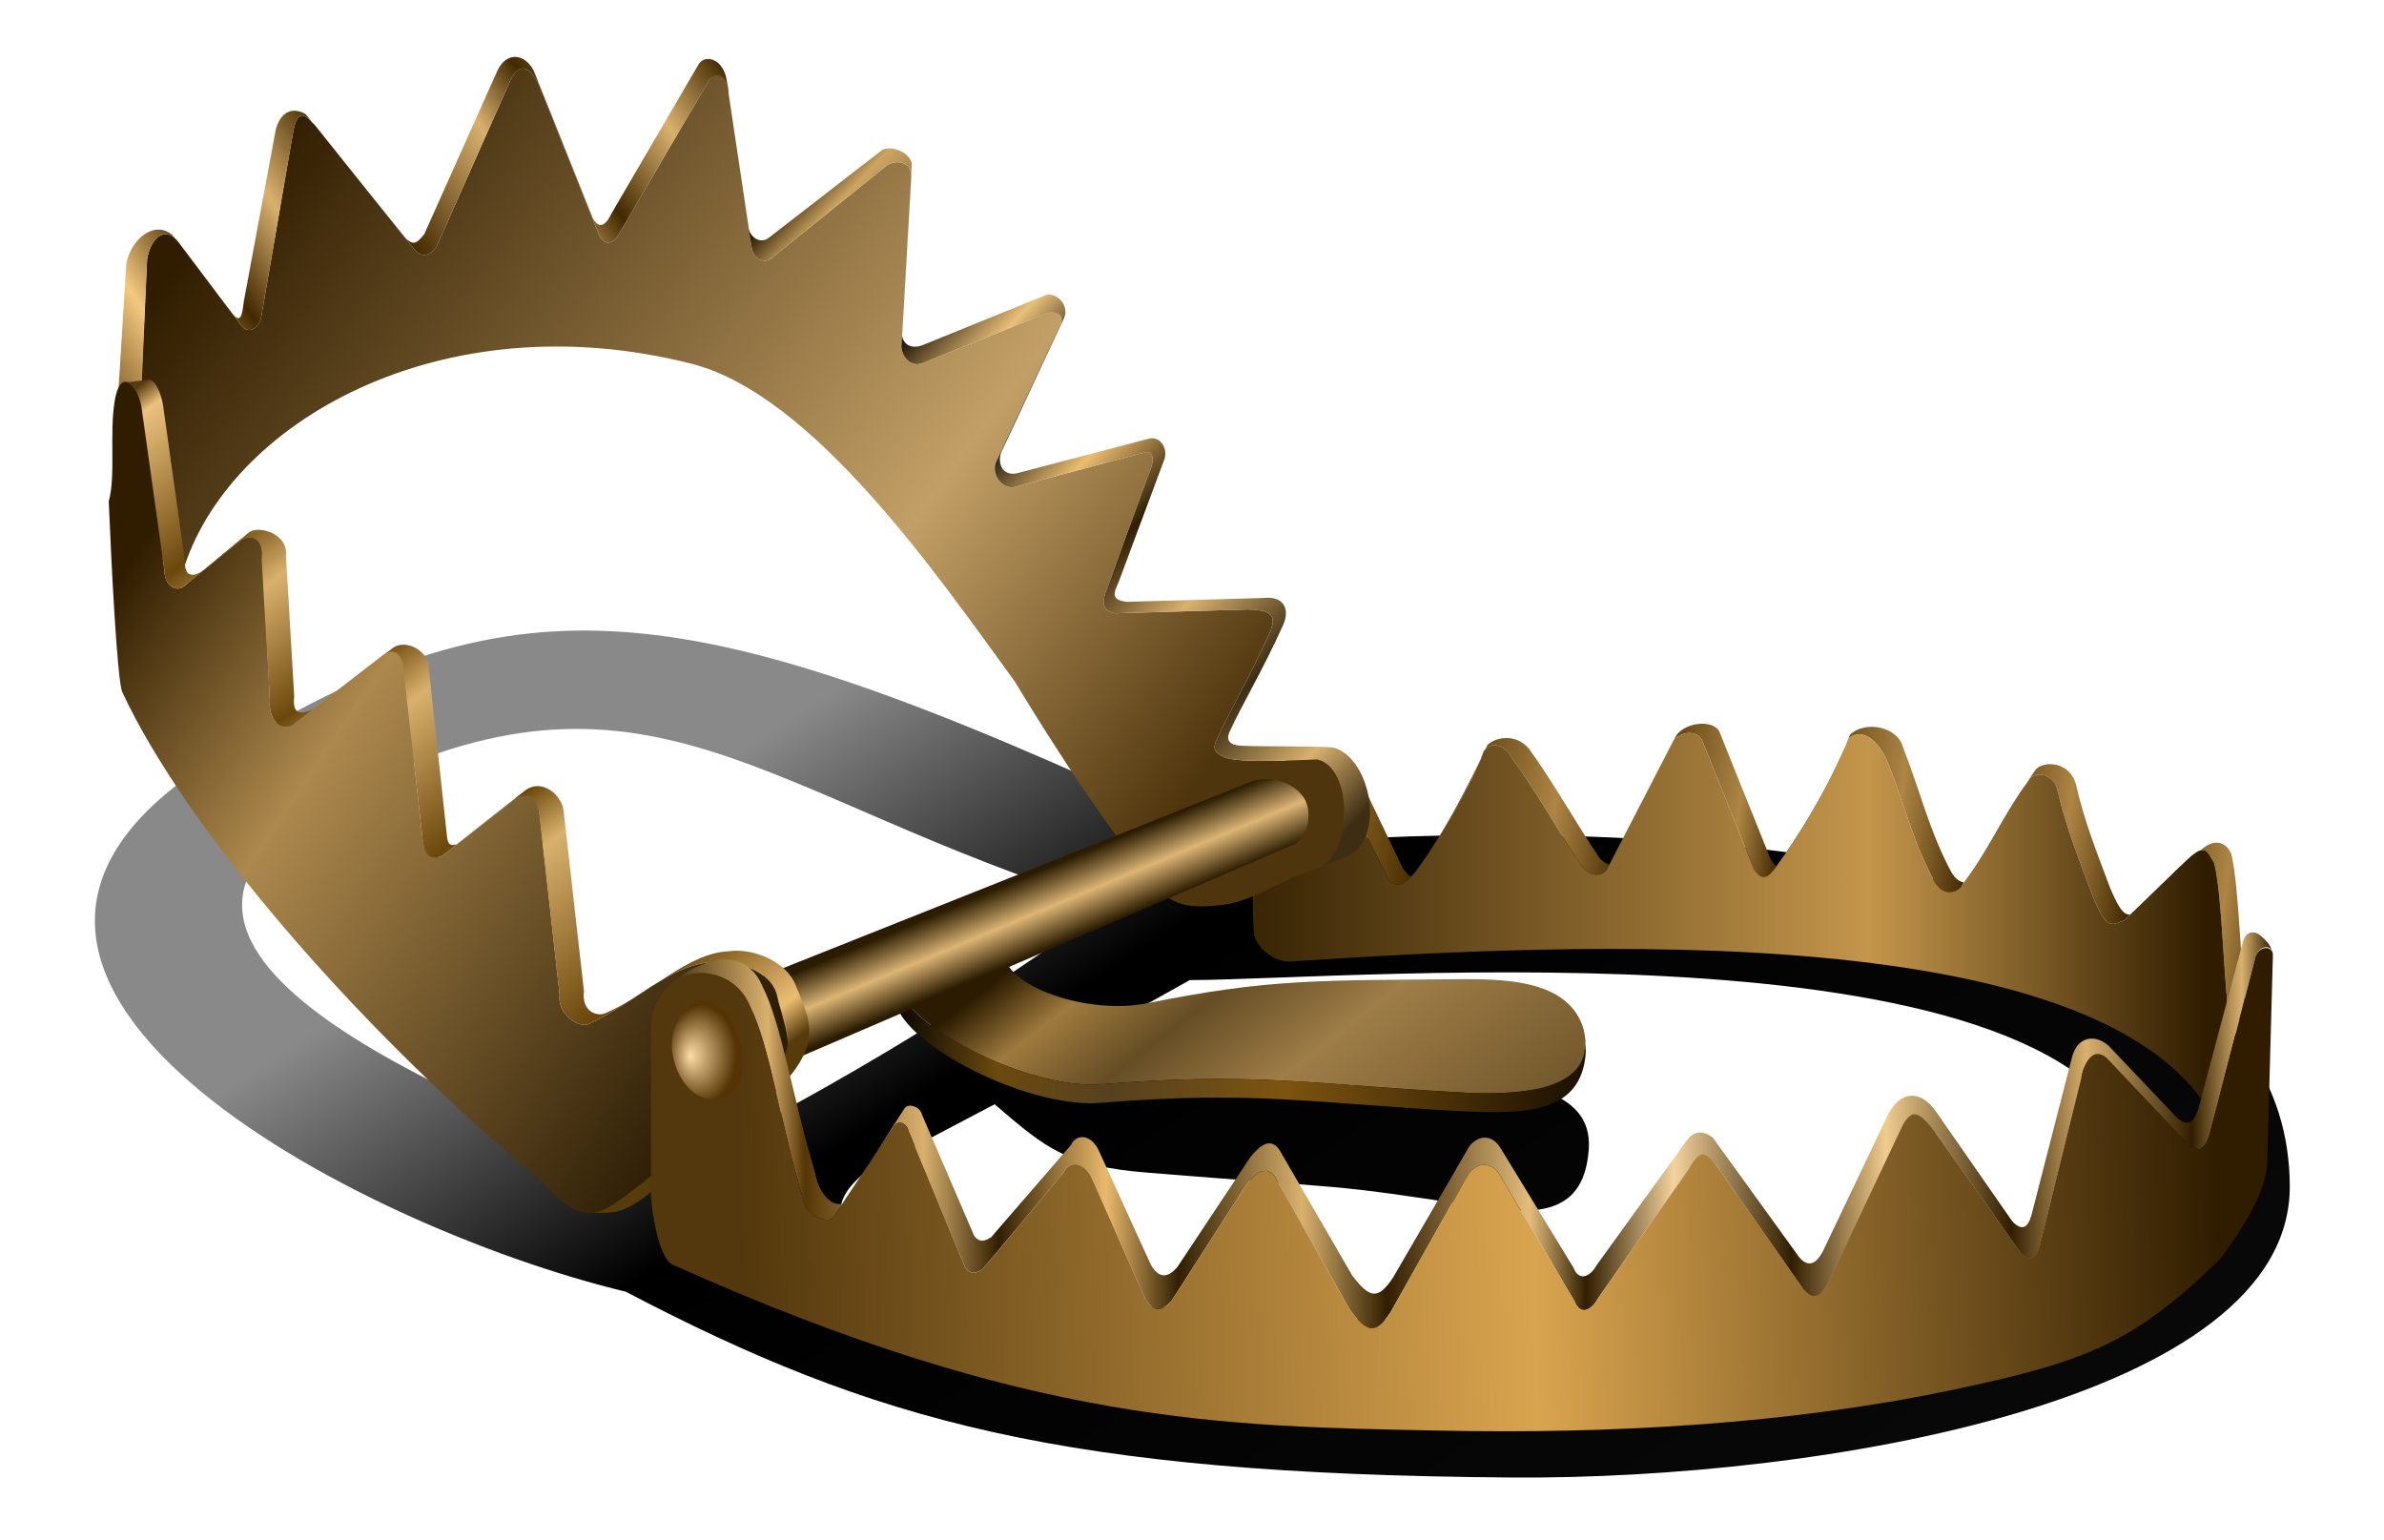
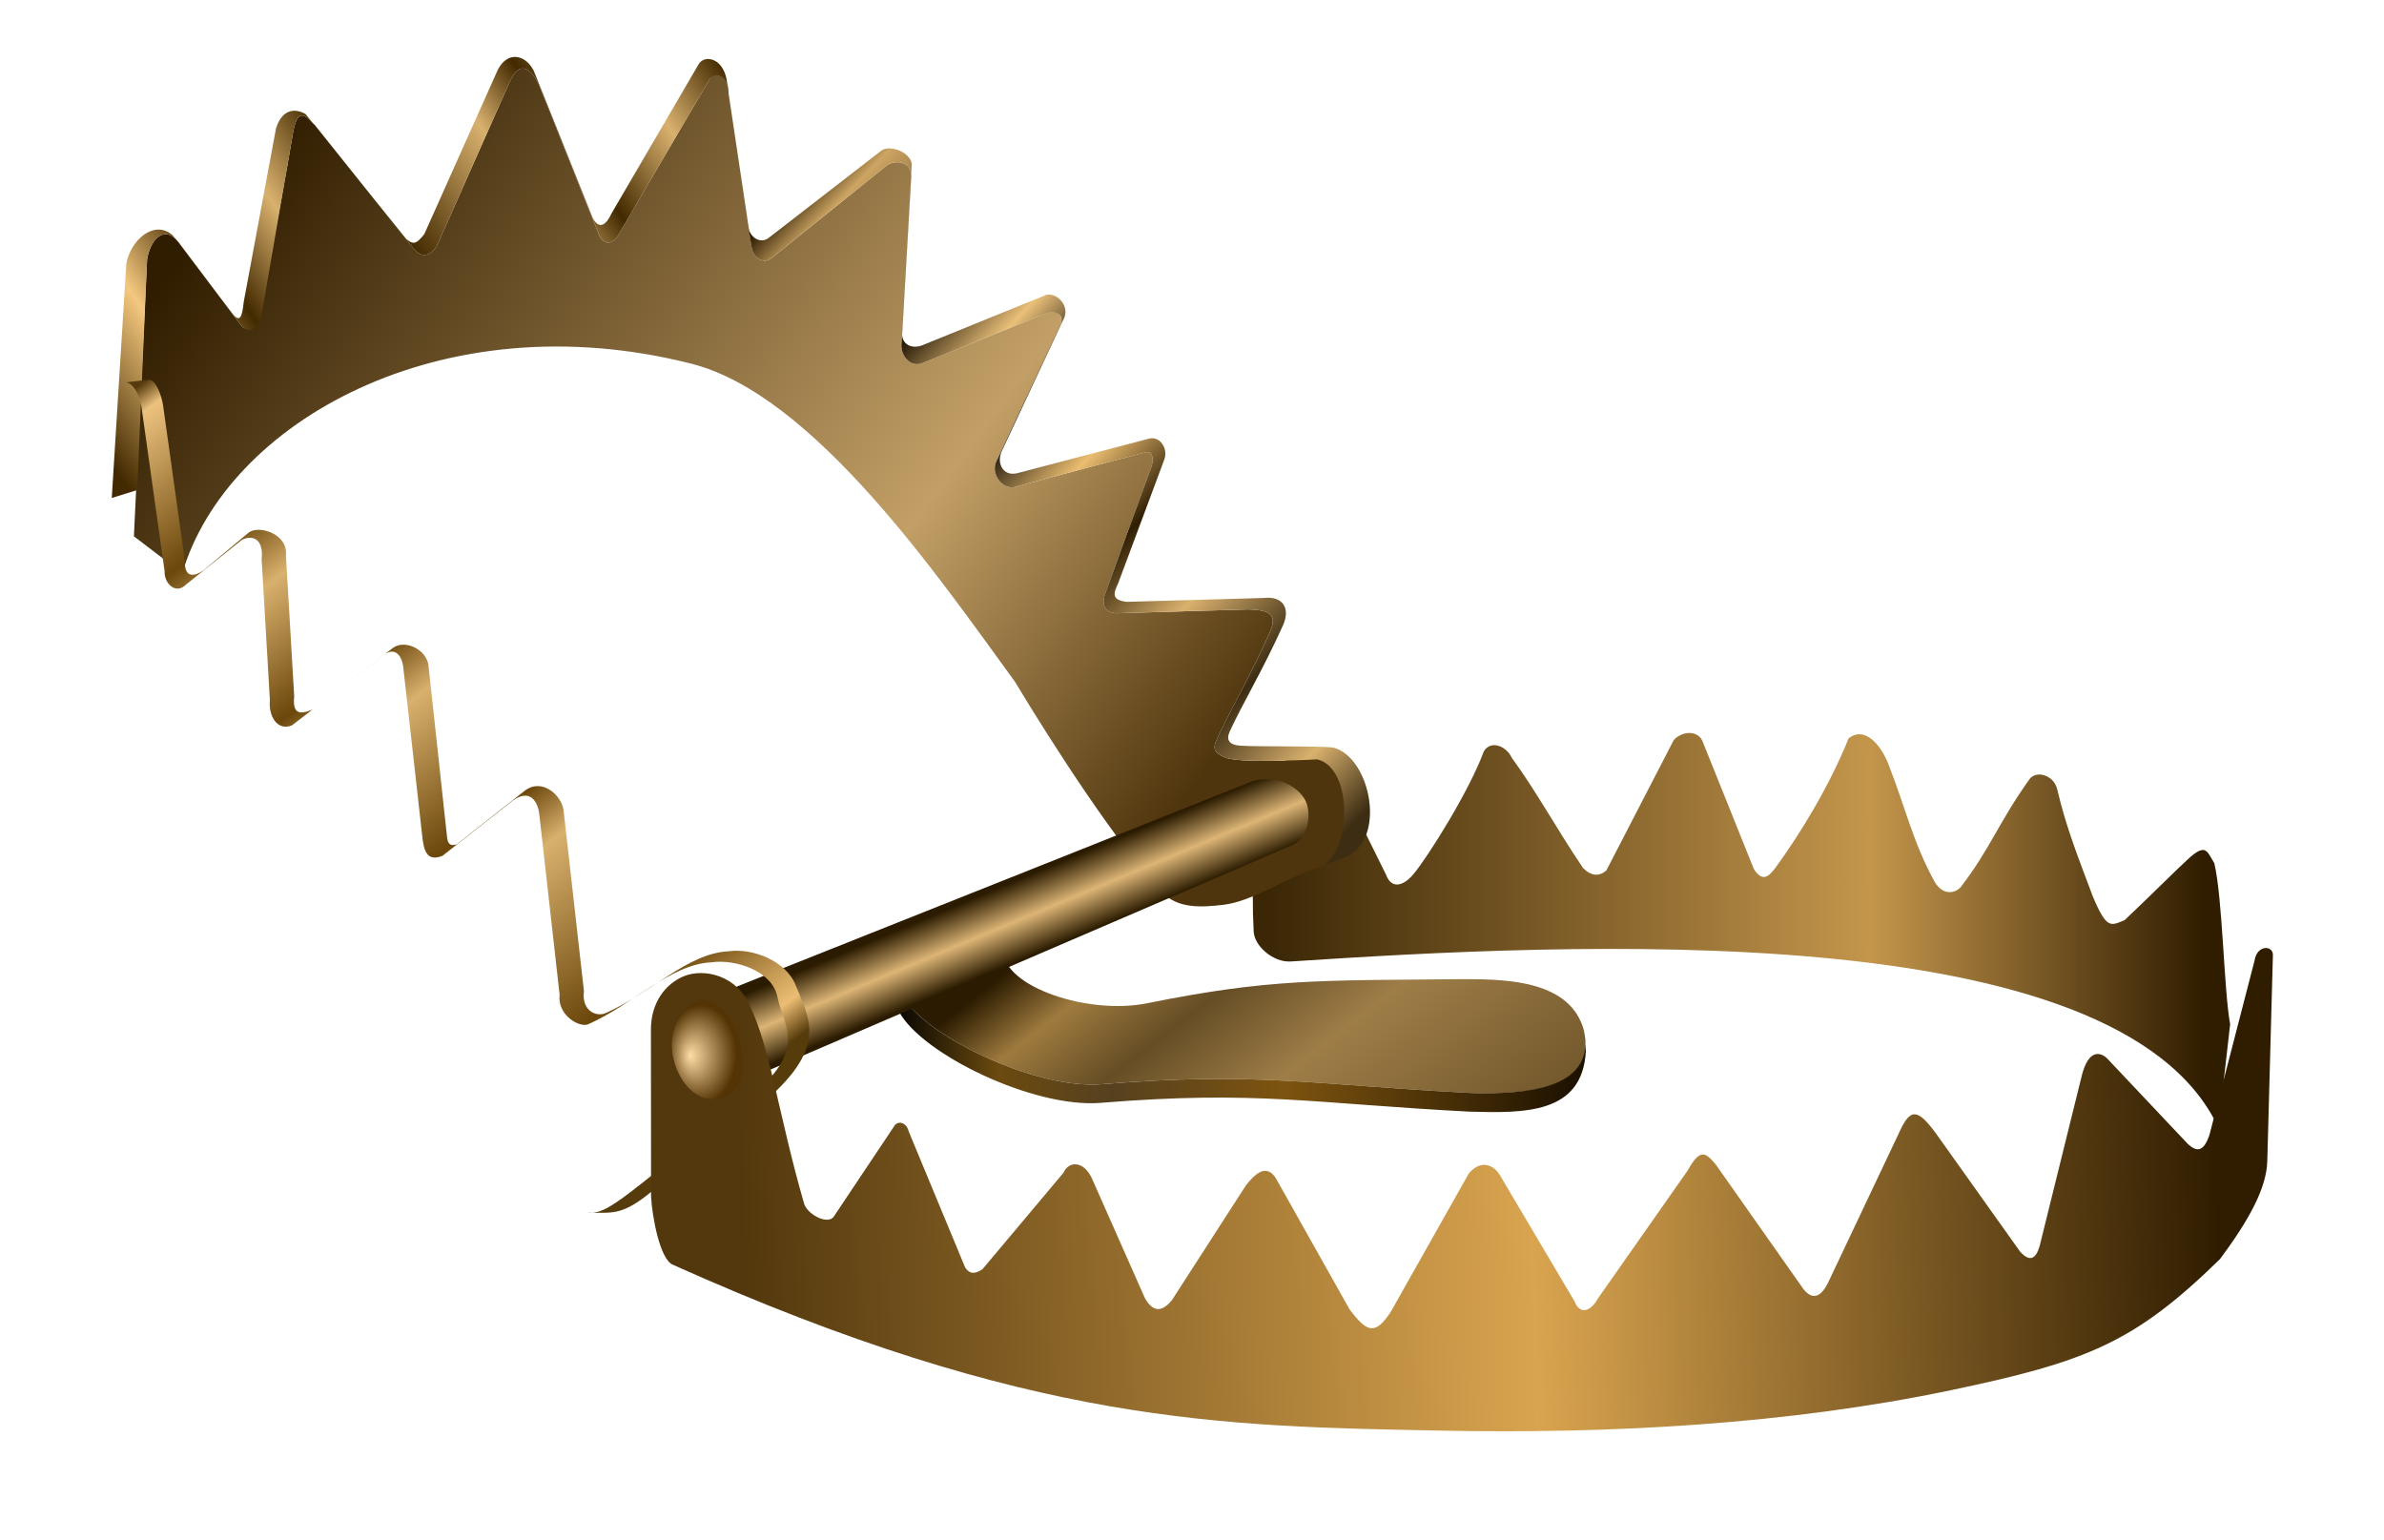
<svg xmlns="http://www.w3.org/2000/svg" xmlns:ns1="http://sodipodi.sourceforge.net/DTD/sodipodi-0.dtd" xmlns:ns2="http://www.inkscape.org/namespaces/inkscape" xmlns:xlink="http://www.w3.org/1999/xlink" width="492.525" height="318.225" id="svg2" ns1:version="0.32" ns2:version="0.45" ns1:docbase="C:\Documents and Settings\Ivaylo Kroumov\My Documents\My Pictures" ns1:docname="bear-trap-04.svg" ns2:output_extension="org.inkscape.output.svg.inkscape" version="1.0">
  <ns1:namedview id="base" pagecolor="#ffffff" bordercolor="#666666" borderopacity="1.0" gridtolerance="10000" guidetolerance="10" objecttolerance="10" ns2:pageopacity="0.0" ns2:pageshadow="2" ns2:zoom="0.55884362" ns2:cx="460.57868" ns2:cy="207.5584" ns2:document-units="px" ns2:current-layer="layer2" ns2:window-width="1152" ns2:window-height="808" ns2:window-x="0" ns2:window-y="22" />
  <defs id="defs4">
    <linearGradient id="linearGradient4075">
      <stop style="stop-color:#000000;stop-opacity:0.464;" offset="0" id="stop4077" />
      <stop id="stop4175" offset="0.092" style="stop-color:#000000;stop-opacity:0.463;" />
      <stop id="stop4083" offset="0.324" style="stop-color:#000000;stop-opacity:1;" />
      <stop style="stop-color:#000000;stop-opacity:0.959;" offset="1" id="stop4079" />
    </linearGradient>
    <linearGradient id="linearGradient3274">
      <stop offset="0" id="stop3276" style="stop-color:#422900;stop-opacity:1;" />
      <stop offset="0.061" id="stop3282" style="stop-color:#7d581b;stop-opacity:1;" />
      <stop offset="0.128" id="stop3286" style="stop-color:#422900;stop-opacity:1;" />
      <stop offset="0.255" id="stop3288" style="stop-color:#ad8544;stop-opacity:1;" />
      <stop offset="0.331" id="stop3290" style="stop-color:#422900;stop-opacity:1;" />
      <stop offset="0.44" id="stop3292" style="stop-color:#ad8544;stop-opacity:1;" />
      <stop offset="0.485" id="stop3294" style="stop-color:#422900;stop-opacity:1;" />
      <stop offset="0.601" id="stop3296" style="stop-color:#ad8544;stop-opacity:1;" />
      <stop offset="0.676" id="stop3298" style="stop-color:#422900;stop-opacity:1;" />
      <stop offset="0.771" id="stop3300" style="stop-color:#ad8544;stop-opacity:1;" />
      <stop offset="0.842" id="stop3302" style="stop-color:#422900;stop-opacity:1;" />
      <stop offset="0.938" id="stop3284" style="stop-color:#ad8544;stop-opacity:1;" />
      <stop offset="1" id="stop3278" style="stop-color:#422900;stop-opacity:1;" />
    </linearGradient>
    <linearGradient id="linearGradient3248">
      <stop offset="0" id="stop3250" style="stop-color:#422900;stop-opacity:1;" />
      <stop offset="0.157" id="stop3256" style="stop-color:#f4c87f;stop-opacity:1;" />
      <stop offset="0.274" id="stop3258" style="stop-color:#422900;stop-opacity:1;" />
      <stop offset="0.386" id="stop3260" style="stop-color:#d9b16e;stop-opacity:1;" />
      <stop offset="0.506" id="stop3262" style="stop-color:#422900;stop-opacity:1;" />
      <stop offset="0.679" id="stop3266" style="stop-color:#d9b16e;stop-opacity:1;" />
      <stop offset="0.766" id="stop3268" style="stop-color:#422900;stop-opacity:1;" />
      <stop offset="0.889" id="stop3270" style="stop-color:#d9b16e;stop-opacity:1;" />
      <stop offset="1" id="stop3272" style="stop-color:#422900;stop-opacity:1;" />
    </linearGradient>
    <linearGradient id="linearGradient3548">
      <stop offset="0" id="stop3550" style="stop-color:#2f1e04;stop-opacity:1;" />
      <stop offset="0.047" id="stop3556" style="stop-color:#cda563;stop-opacity:1;" />
      <stop offset="0.218" id="stop3558" style="stop-color:#251908;stop-opacity:1;" />
      <stop offset="0.296" id="stop3560" style="stop-color:#eac079;stop-opacity:1;" />
      <stop offset="0.379" id="stop3562" style="stop-color:#100b05;stop-opacity:1;" />
      <stop offset="0.471" id="stop3564" style="stop-color:#ebbd71;stop-opacity:1;" />
      <stop offset="0.567" id="stop3566" style="stop-color:#2f1e04;stop-opacity:1;" />
      <stop offset="0.677" id="stop3568" style="stop-color:#d9b16e;stop-opacity:1;" />
      <stop offset="0.796" id="stop3570" style="stop-color:#3d2d13;stop-opacity:1;" />
      <stop offset="0.907" id="stop3244" style="stop-color:#d9b16e;stop-opacity:1;" />
      <stop offset="1" id="stop3246" style="stop-color:#3d2d13;stop-opacity:1;" />
    </linearGradient>
    <linearGradient id="linearGradient3488">
      <stop offset="0" id="stop3490" style="stop-color:#44300f;stop-opacity:1;" />
      <stop offset="0.062" id="stop3496" style="stop-color:#d9b16e;stop-opacity:1;" />
      <stop offset="0.085" id="stop3498" style="stop-color:#543605;stop-opacity:1;" />
      <stop offset="0.159" id="stop3500" style="stop-color:#d9b16e;stop-opacity:1;" />
      <stop offset="0.206" id="stop3502" style="stop-color:#311e00;stop-opacity:1;" />
      <stop offset="0.273" id="stop3504" style="stop-color:#e9ba6c;stop-opacity:1;" />
      <stop offset="0.318" id="stop3506" style="stop-color:#311e00;stop-opacity:1;" />
      <stop offset="0.395" id="stop3508" style="stop-color:#d9b16e;stop-opacity:1;" />
      <stop offset="0.448" id="stop3510" style="stop-color:#311e00;stop-opacity:1;" />
      <stop offset="0.537" id="stop3512" style="stop-color:#e3bd7c;stop-opacity:1;" />
      <stop offset="0.572" id="stop3514" style="stop-color:#311e00;stop-opacity:1;" />
      <stop offset="0.627" id="stop3516" style="stop-color:#f4d39d;stop-opacity:1;" />
      <stop offset="0.7" id="stop3518" style="stop-color:#311e00;stop-opacity:1;" />
      <stop offset="0.759" id="stop3520" style="stop-color:#f0cc8e;stop-opacity:1;" />
      <stop offset="0.837" id="stop3522" style="stop-color:#311e00;stop-opacity:1;" />
      <stop offset="0.884" id="stop3524" style="stop-color:#d9b16e;stop-opacity:1;" />
      <stop offset="0.95" id="stop3526" style="stop-color:#311e00;stop-opacity:1;" />
      <stop offset="0.981" id="stop3528" style="stop-color:#d9b16e;stop-opacity:1;" />
      <stop offset="1" id="stop3530" style="stop-color:#311e00;stop-opacity:1;" />
    </linearGradient>
    <linearGradient id="linearGradient3462">
      <stop offset="0" id="stop3464" style="stop-color:#573b0e;stop-opacity:1;" />
      <stop offset="0.026" id="stop3470" style="stop-color:#ecc27e;stop-opacity:1;" />
      <stop offset="0.185" id="stop3472" style="stop-color:#6b470c;stop-opacity:1;" />
      <stop offset="0.258" id="stop3474" style="stop-color:#d9b16e;stop-opacity:1;" />
      <stop offset="0.386" id="stop3476" style="stop-color:#6b470c;stop-opacity:1;" />
      <stop offset="0.453" id="stop3478" style="stop-color:#d9b16e;stop-opacity:1;" />
      <stop offset="0.606" id="stop3480" style="stop-color:#6b470c;stop-opacity:1;" />
      <stop offset="0.667" id="stop3482" style="stop-color:#d9b16e;stop-opacity:1;" />
      <stop offset="0.85" id="stop3484" style="stop-color:#6b470c;stop-opacity:1;" />
      <stop offset="0.962" id="stop3486" style="stop-color:#ecbe74;stop-opacity:1;" />
      <stop offset="1" id="stop3466" style="stop-color:#563b0b;stop-opacity:1;" />
    </linearGradient>
    <linearGradient id="linearGradient3448">
      <stop offset="0" id="stop3450" style="stop-color:#000000;stop-opacity:1;" />
      <stop offset="0.16" id="stop3458" style="stop-color:#6b4a0f;stop-opacity:1;" />
      <stop offset="0.326" id="stop3460" style="stop-color:#56411f;stop-opacity:1;" />
      <stop offset="0.578" id="stop3456" style="stop-color:#7d540f;stop-opacity:1;" />
      <stop offset="1" id="stop3452" style="stop-color:#1e1200;stop-opacity:1;" />
    </linearGradient>
    <linearGradient id="linearGradient3427">
      <stop offset="0" id="stop3429" style="stop-color:#2b1b00;stop-opacity:1;" />
      <stop offset="0.089" id="stop3435" style="stop-color:#9e7a3e;stop-opacity:1;" />
      <stop offset="0.199" id="stop3437" style="stop-color:#654d25;stop-opacity:1;" />
      <stop offset="0.342" id="stop3439" style="stop-color:#9e7d47;stop-opacity:1;" />
      <stop offset="1" id="stop3431" style="stop-color:#2b1b00;stop-opacity:1;" />
    </linearGradient>
    <linearGradient id="linearGradient3417">
      <stop offset="0" id="stop3419" style="stop-color:#2b1b00;stop-opacity:1;" />
      <stop offset="0.5" id="stop3425" style="stop-color:#dcb576;stop-opacity:1;" />
      <stop offset="1" id="stop3421" style="stop-color:#2b1b00;stop-opacity:1;" />
    </linearGradient>
    <linearGradient id="linearGradient3406">
      <stop offset="0" id="stop3408" style="stop-color:#ffdda6;stop-opacity:1;" />
      <stop offset="1" id="stop3410" style="stop-color:#543404;stop-opacity:1;" />
    </linearGradient>
    <linearGradient id="linearGradient3396">
      <stop offset="0" id="stop3398" style="stop-color:#301d00;stop-opacity:1;" />
      <stop offset="0.661" id="stop3404" style="stop-color:#c29f66;stop-opacity:1;" />
      <stop offset="1" id="stop3400" style="stop-color:#4f350d;stop-opacity:1;" />
    </linearGradient>
    <linearGradient id="linearGradient3386">
      <stop offset="0" id="stop3388" style="stop-color:#3b2706;stop-opacity:1;" />
      <stop offset="0.643" id="stop3394" style="stop-color:#c4964c;stop-opacity:1;" />
      <stop offset="1" id="stop3390" style="stop-color:#301d00;stop-opacity:1;" />
    </linearGradient>
    <linearGradient id="linearGradient3368">
      <stop offset="0" id="stop3370" style="stop-color:#301d00;stop-opacity:1;" />
      <stop offset="0.339" id="stop3376" style="stop-color:#ac884d;stop-opacity:1;" />
      <stop offset="1" id="stop3372" style="stop-color:#2b1c04;stop-opacity:1;" />
    </linearGradient>
    <linearGradient id="linearGradient3358">
      <stop offset="0" id="stop3360" style="stop-color:#53380d;stop-opacity:1;" />
      <stop offset="0.536" id="stop3366" style="stop-color:#d9a44f;stop-opacity:1;" />
      <stop offset="1" id="stop3362" style="stop-color:#301d00;stop-opacity:1;" />
    </linearGradient>
    <linearGradient ns2:collect="always" id="linearGradient3535-61" y2="667.189" y1="537.812" gradientTransform="matrix(1,0,0,1.099,-1.342,-31.504)" x2="464.996" gradientUnits="userSpaceOnUse" xlink:href="#linearGradient3427-772" x1="380.648" />
    <linearGradient id="linearGradient3427-772">
      <stop offset="0" id="stop3694" style="stop-color:#1d1d1d;stop-opacity:1;" />
      <stop offset="0.089" id="stop3696" style="stop-color:#7e7e7e;stop-opacity:1;" />
      <stop offset="0.199" id="stop3698" style="stop-color:#505050;stop-opacity:1;" />
      <stop offset="0.342" id="stop3700" style="stop-color:#818181;stop-opacity:1;" />
      <stop offset="1" id="stop3702" style="stop-color:#1d1d1d;stop-opacity:1;" />
    </linearGradient>
    <linearGradient ns2:collect="always" id="linearGradient3537-334" y2="579.23" y1="572.073" x2="515.595" gradientUnits="userSpaceOnUse" xlink:href="#linearGradient3448-406" x1="361.973" />
    <linearGradient id="linearGradient3448-406">
      <stop offset="0" id="stop3706" style="stop-color:#000000;stop-opacity:1;" />
      <stop offset="0.16" id="stop3708" style="stop-color:#4d4d4d;stop-opacity:1;" />
      <stop offset="0.326" id="stop3710" style="stop-color:#434343;stop-opacity:1;" />
      <stop offset="0.578" id="stop3712" style="stop-color:#585858;stop-opacity:1;" />
      <stop offset="1" id="stop3714" style="stop-color:#141414;stop-opacity:1;" />
    </linearGradient>
    <linearGradient ns2:collect="always" id="linearGradient3539-511" y2="559.128" y1="530.497" gradientTransform="translate(-59.051,-214.729)" x2="665.805" gradientUnits="userSpaceOnUse" xlink:href="#linearGradient3274-235" x1="445.562" />
    <linearGradient id="linearGradient3274-235">
      <stop offset="0" id="stop3718" style="stop-color:#2c2c2c;stop-opacity:1;" />
      <stop offset="0.061" id="stop3720" style="stop-color:#5c5c5c;stop-opacity:1;" />
      <stop offset="0.128" id="stop3722" style="stop-color:#2c2c2c;stop-opacity:1;" />
      <stop offset="0.255" id="stop3724" style="stop-color:#8a8a8a;stop-opacity:1;" />
      <stop offset="0.331" id="stop3726" style="stop-color:#2c2c2c;stop-opacity:1;" />
      <stop offset="0.44" id="stop3728" style="stop-color:#8a8a8a;stop-opacity:1;" />
      <stop offset="0.485" id="stop3730" style="stop-color:#2c2c2c;stop-opacity:1;" />
      <stop offset="0.601" id="stop3732" style="stop-color:#8a8a8a;stop-opacity:1;" />
      <stop offset="0.676" id="stop3734" style="stop-color:#2c2c2c;stop-opacity:1;" />
      <stop offset="0.771" id="stop3736" style="stop-color:#8a8a8a;stop-opacity:1;" />
      <stop offset="0.842" id="stop3738" style="stop-color:#2c2c2c;stop-opacity:1;" />
      <stop offset="0.938" id="stop3740" style="stop-color:#8a8a8a;stop-opacity:1;" />
      <stop offset="1" id="stop3742" style="stop-color:#2c2c2c;stop-opacity:1;" />
    </linearGradient>
    <linearGradient ns2:collect="always" id="linearGradient3541-967" y2="522.754" y1="522.754" gradientTransform="matrix(1.042,0,0,1.099,-84.115,-246.19)" x2="647.947" gradientUnits="userSpaceOnUse" xlink:href="#linearGradient3386-935" x1="446.872" />
    <linearGradient id="linearGradient3386-935">
      <stop offset="0" id="stop3746" style="stop-color:#292929;stop-opacity:1;" />
      <stop offset="0.643" id="stop3748" style="stop-color:#9b9b9b;stop-opacity:1;" />
      <stop offset="1" id="stop3750" style="stop-color:#1f1f1f;stop-opacity:1;" />
    </linearGradient>
    <linearGradient ns2:collect="always" id="linearGradient3543-807" y2="509.109" y1="355.22" gradientTransform="matrix(1,0,0,1.099,-59.051,-249.14)" x2="413.064" gradientUnits="userSpaceOnUse" xlink:href="#linearGradient3396-813" x1="222.266" />
    <linearGradient id="linearGradient3396-813">
      <stop offset="0" id="stop3754" style="stop-color:#1f1f1f;stop-opacity:1;" />
      <stop offset="0.661" id="stop3756" style="stop-color:#a3a3a3;stop-opacity:1;" />
      <stop offset="1" id="stop3758" style="stop-color:#383838;stop-opacity:1;" />
    </linearGradient>
    <linearGradient ns2:collect="always" id="linearGradient3545-540" y2="343.798" y1="437.747" gradientTransform="translate(-59.051,-214.729)" x2="314.424" gradientUnits="userSpaceOnUse" xlink:href="#linearGradient3248-175" x1="179.782" />
    <linearGradient id="linearGradient3248-175">
      <stop offset="0" id="stop3762" style="stop-color:#2c2c2c;stop-opacity:1;" />
      <stop offset="0.157" id="stop3764" style="stop-color:#cdcdcd;stop-opacity:1;" />
      <stop offset="0.274" id="stop3766" style="stop-color:#2c2c2c;stop-opacity:1;" />
      <stop offset="0.386" id="stop3768" style="stop-color:#b5b5b5;stop-opacity:1;" />
      <stop offset="0.506" id="stop3770" style="stop-color:#2c2c2c;stop-opacity:1;" />
      <stop offset="0.679" id="stop3772" style="stop-color:#b5b5b5;stop-opacity:1;" />
      <stop offset="0.766" id="stop3774" style="stop-color:#2c2c2c;stop-opacity:1;" />
      <stop offset="0.889" id="stop3776" style="stop-color:#b5b5b5;stop-opacity:1;" />
      <stop offset="1" id="stop3778" style="stop-color:#2c2c2c;stop-opacity:1;" />
    </linearGradient>
    <linearGradient ns2:collect="always" id="linearGradient3547-35" y2="515.696" x2="462.808" gradientTransform="translate(-59.051,-214.729)" y1="386.021" gradientUnits="userSpaceOnUse" spreadMethod="pad" xlink:href="#linearGradient3548-228" x1="325.725" />
    <linearGradient id="linearGradient3548-228">
      <stop offset="0" id="stop3782" style="stop-color:#202020;stop-opacity:1;" />
      <stop offset="0.047" id="stop3784" style="stop-color:#a9a9a9;stop-opacity:1;" />
      <stop offset="0.218" id="stop3786" style="stop-color:#1b1b1b;stop-opacity:1;" />
      <stop offset="0.296" id="stop3788" style="stop-color:#c4c4c4;stop-opacity:1;" />
      <stop offset="0.379" id="stop3790" style="stop-color:#0c0c0c;stop-opacity:1;" />
      <stop offset="0.471" id="stop3792" style="stop-color:#c2c2c2;stop-opacity:1;" />
      <stop offset="0.567" id="stop3794" style="stop-color:#202020;stop-opacity:1;" />
      <stop offset="0.677" id="stop3796" style="stop-color:#b5b5b5;stop-opacity:1;" />
      <stop offset="0.796" id="stop3798" style="stop-color:#2f2f2f;stop-opacity:1;" />
      <stop offset="0.907" id="stop3800" style="stop-color:#b5b5b5;stop-opacity:1;" />
      <stop offset="1" id="stop3802" style="stop-color:#2f2f2f;stop-opacity:1;" />
    </linearGradient>
    <linearGradient ns2:collect="always" id="linearGradient3549-635" y2="531.438" y1="516.873" gradientTransform="matrix(1,0,0,1.099,-59.051,-249.14)" x2="384.102" gradientUnits="userSpaceOnUse" xlink:href="#linearGradient3417-387" x1="378.565" />
    <linearGradient id="linearGradient3417-387">
      <stop offset="0" id="stop3806" style="stop-color:#1d1d1d;stop-opacity:1;" />
      <stop offset="0.5" id="stop3808" style="stop-color:#b9b9b9;stop-opacity:1;" />
      <stop offset="1" id="stop3810" style="stop-color:#1d1d1d;stop-opacity:1;" />
    </linearGradient>
    <linearGradient ns2:collect="always" id="linearGradient3551-385" y2="557.076" y1="454.511" gradientTransform="matrix(1,0,0,1.099,-59.051,-249.14)" x2="319.083" gradientUnits="userSpaceOnUse" xlink:href="#linearGradient3368-665" x1="181.16" />
    <linearGradient id="linearGradient3368-665">
      <stop offset="0" id="stop3814" style="stop-color:#1f1f1f;stop-opacity:1;" />
      <stop offset="0.339" id="stop3816" style="stop-color:#8c8c8c;stop-opacity:1;" />
      <stop offset="1" id="stop3818" style="stop-color:#1e1e1e;stop-opacity:1;" />
    </linearGradient>
    <linearGradient ns2:collect="always" id="linearGradient3553-231" y2="593.52" y1="428.349" gradientTransform="translate(-59.051,-214.729)" x2="299.393" gradientUnits="userSpaceOnUse" xlink:href="#linearGradient3462-786" x1="176.62" />
    <linearGradient id="linearGradient3462-786">
      <stop offset="0" id="stop3822" style="stop-color:#3e3e3e;stop-opacity:1;" />
      <stop offset="0.026" id="stop3824" style="stop-color:#c7c7c7;stop-opacity:1;" />
      <stop offset="0.185" id="stop3826" style="stop-color:#4b4b4b;stop-opacity:1;" />
      <stop offset="0.258" id="stop3828" style="stop-color:#b5b5b5;stop-opacity:1;" />
      <stop offset="0.386" id="stop3830" style="stop-color:#4b4b4b;stop-opacity:1;" />
      <stop offset="0.453" id="stop3832" style="stop-color:#b5b5b5;stop-opacity:1;" />
      <stop offset="0.606" id="stop3834" style="stop-color:#4b4b4b;stop-opacity:1;" />
      <stop offset="0.667" id="stop3836" style="stop-color:#b5b5b5;stop-opacity:1;" />
      <stop offset="0.85" id="stop3838" style="stop-color:#4b4b4b;stop-opacity:1;" />
      <stop offset="0.962" id="stop3840" style="stop-color:#c3c3c3;stop-opacity:1;" />
      <stop offset="1" id="stop3842" style="stop-color:#3e3e3e;stop-opacity:1;" />
    </linearGradient>
    <linearGradient ns2:collect="always" id="linearGradient3555-281" y2="588.061" y1="588.061" gradientTransform="translate(-59.051,-214.729)" x2="665.629" gradientUnits="userSpaceOnUse" xlink:href="#linearGradient3488-866" x1="305.473" />
    <linearGradient id="linearGradient3488-866">
      <stop offset="0" id="stop3846" style="stop-color:#323232;stop-opacity:1;" />
      <stop offset="0.062" id="stop3848" style="stop-color:#b5b5b5;stop-opacity:1;" />
      <stop offset="0.085" id="stop3850" style="stop-color:#393939;stop-opacity:1;" />
      <stop offset="0.159" id="stop3852" style="stop-color:#b5b5b5;stop-opacity:1;" />
      <stop offset="0.206" id="stop3854" style="stop-color:#202020;stop-opacity:1;" />
      <stop offset="0.273" id="stop3856" style="stop-color:#bfbfbf;stop-opacity:1;" />
      <stop offset="0.318" id="stop3858" style="stop-color:#202020;stop-opacity:1;" />
      <stop offset="0.395" id="stop3860" style="stop-color:#b5b5b5;stop-opacity:1;" />
      <stop offset="0.448" id="stop3862" style="stop-color:#202020;stop-opacity:1;" />
      <stop offset="0.537" id="stop3864" style="stop-color:#c1c1c1;stop-opacity:1;" />
      <stop offset="0.572" id="stop3866" style="stop-color:#202020;stop-opacity:1;" />
      <stop offset="0.627" id="stop3868" style="stop-color:#d7d7d7;stop-opacity:1;" />
      <stop offset="0.7" id="stop3870" style="stop-color:#202020;stop-opacity:1;" />
      <stop offset="0.759" id="stop3872" style="stop-color:#d0d0d0;stop-opacity:1;" />
      <stop offset="0.837" id="stop3874" style="stop-color:#202020;stop-opacity:1;" />
      <stop offset="0.884" id="stop3876" style="stop-color:#b5b5b5;stop-opacity:1;" />
      <stop offset="0.95" id="stop3878" style="stop-color:#202020;stop-opacity:1;" />
      <stop offset="0.981" id="stop3880" style="stop-color:#b5b5b5;stop-opacity:1;" />
      <stop offset="1" id="stop3882" style="stop-color:#202020;stop-opacity:1;" />
    </linearGradient>
    <linearGradient ns2:collect="always" id="linearGradient3557-54" y2="584.932" y1="594.929" gradientTransform="matrix(1,0,0,1.099,-59.051,-249.14)" x2="653.251" gradientUnits="userSpaceOnUse" xlink:href="#linearGradient3358-810" x1="322.117" />
    <linearGradient id="linearGradient3358-810">
      <stop offset="0" id="stop3886" style="stop-color:#454545;stop-opacity:1;" />
      <stop offset="0.536" id="stop3888" style="stop-color:#aaaaaa;stop-opacity:1;" />
      <stop offset="1" id="stop3890" style="stop-color:#1f1f1f;stop-opacity:1;" />
    </linearGradient>
    <radialGradient ns2:collect="always" id="radialGradient3559-649" r="6.9" gradientTransform="matrix(1.153,0,0,1.61,-107.897,-530.186)" cx="313.61" cy="550.497" gradientUnits="userSpaceOnUse" xlink:href="#linearGradient3406-826" fy="550.673" fx="311.486" />
    <linearGradient id="linearGradient3406-826">
      <stop offset="0" id="stop3894" style="stop-color:#e1e1e1;stop-opacity:1;" />
      <stop offset="1" id="stop3896" style="stop-color:#383838;stop-opacity:1;" />
    </linearGradient>
    <linearGradient ns2:collect="always" xlink:href="#linearGradient4075" id="linearGradient4081" x1="266.798" y1="247.935" x2="486.682" y2="564.695" gradientUnits="userSpaceOnUse" />
    <linearGradient ns2:collect="always" xlink:href="#linearGradient3427" id="linearGradient4149" gradientUnits="userSpaceOnUse" gradientTransform="matrix(1,0,0,1.099,-1.342,-31.504)" x1="380.648" y1="537.812" x2="464.996" y2="667.189" />
    <linearGradient ns2:collect="always" xlink:href="#linearGradient3448" id="linearGradient4151" gradientUnits="userSpaceOnUse" x1="361.973" y1="572.073" x2="515.595" y2="579.23" />
    <linearGradient ns2:collect="always" xlink:href="#linearGradient3274" id="linearGradient4153" gradientUnits="userSpaceOnUse" gradientTransform="translate(-59.051,-214.729)" x1="445.562" y1="530.497" x2="665.805" y2="559.128" />
    <linearGradient ns2:collect="always" xlink:href="#linearGradient3386" id="linearGradient4155" gradientUnits="userSpaceOnUse" gradientTransform="matrix(1.042,0,0,1.099,-84.115,-246.19)" x1="446.872" y1="522.754" x2="647.947" y2="522.754" />
    <linearGradient ns2:collect="always" xlink:href="#linearGradient3396" id="linearGradient4157" gradientUnits="userSpaceOnUse" gradientTransform="matrix(1,0,0,1.099,-59.051,-249.14)" x1="222.266" y1="355.22" x2="413.064" y2="509.109" />
    <linearGradient ns2:collect="always" xlink:href="#linearGradient3248" id="linearGradient4159" gradientUnits="userSpaceOnUse" gradientTransform="translate(-59.051,-214.729)" x1="179.782" y1="437.747" x2="314.424" y2="343.798" />
    <linearGradient ns2:collect="always" xlink:href="#linearGradient3548" id="linearGradient4161" gradientUnits="userSpaceOnUse" gradientTransform="translate(-59.051,-214.729)" spreadMethod="pad" x1="325.725" y1="386.021" x2="462.808" y2="515.696" />
    <linearGradient ns2:collect="always" xlink:href="#linearGradient3417" id="linearGradient4163" gradientUnits="userSpaceOnUse" gradientTransform="matrix(1,0,0,1.099,-59.051,-249.14)" x1="378.565" y1="516.873" x2="384.102" y2="531.438" />
    <linearGradient ns2:collect="always" xlink:href="#linearGradient3368" id="linearGradient4165" gradientUnits="userSpaceOnUse" gradientTransform="matrix(1,0,0,1.099,-59.051,-249.14)" x1="181.16" y1="454.511" x2="319.083" y2="557.076" />
    <linearGradient ns2:collect="always" xlink:href="#linearGradient3462" id="linearGradient4167" gradientUnits="userSpaceOnUse" gradientTransform="translate(-59.051,-214.729)" x1="176.62" y1="428.349" x2="299.393" y2="593.52" />
    <linearGradient ns2:collect="always" xlink:href="#linearGradient3488" id="linearGradient4169" gradientUnits="userSpaceOnUse" gradientTransform="translate(-59.051,-214.729)" x1="305.473" y1="588.061" x2="665.629" y2="588.061" />
    <linearGradient ns2:collect="always" xlink:href="#linearGradient3358" id="linearGradient4171" gradientUnits="userSpaceOnUse" gradientTransform="matrix(1,0,0,1.099,-59.051,-249.14)" spreadMethod="pad" x1="322.117" y1="594.929" x2="653.251" y2="584.932" />
    <radialGradient ns2:collect="always" xlink:href="#linearGradient3406" id="radialGradient4173" gradientUnits="userSpaceOnUse" gradientTransform="matrix(1.153,0,0,1.61,-107.897,-530.186)" cx="313.61" cy="550.497" fx="311.486" fy="550.673" r="6.9" />
    <filter ns2:collect="always" id="filter4177">
      <feGaussianBlur ns2:collect="always" stdDeviation="7.003" id="feGaussianBlur4179" />
    </filter>
    <linearGradient ns2:collect="always" xlink:href="#linearGradient4075" id="linearGradient4201" gradientUnits="userSpaceOnUse" x1="266.798" y1="247.935" x2="486.682" y2="564.695" />
    <linearGradient ns2:collect="always" xlink:href="#linearGradient3427" id="linearGradient4203" gradientUnits="userSpaceOnUse" gradientTransform="matrix(1,0,0,1.099,-1.342,-31.504)" x1="380.648" y1="537.812" x2="464.996" y2="667.189" />
    <linearGradient ns2:collect="always" xlink:href="#linearGradient3448" id="linearGradient4205" gradientUnits="userSpaceOnUse" x1="361.973" y1="572.073" x2="515.595" y2="579.23" />
    <linearGradient ns2:collect="always" xlink:href="#linearGradient3274" id="linearGradient4207" gradientUnits="userSpaceOnUse" gradientTransform="translate(-59.051,-214.729)" x1="445.562" y1="530.497" x2="665.805" y2="559.128" />
    <linearGradient ns2:collect="always" xlink:href="#linearGradient3386" id="linearGradient4209" gradientUnits="userSpaceOnUse" gradientTransform="matrix(1.042,0,0,1.099,-84.115,-246.19)" x1="446.872" y1="522.754" x2="647.947" y2="522.754" />
    <linearGradient ns2:collect="always" xlink:href="#linearGradient3396" id="linearGradient4211" gradientUnits="userSpaceOnUse" gradientTransform="matrix(1,0,0,1.099,-59.051,-249.14)" x1="222.266" y1="355.22" x2="413.064" y2="509.109" />
    <linearGradient ns2:collect="always" xlink:href="#linearGradient3248" id="linearGradient4213" gradientUnits="userSpaceOnUse" gradientTransform="translate(-59.051,-214.729)" x1="179.782" y1="437.747" x2="314.424" y2="343.798" />
    <linearGradient ns2:collect="always" xlink:href="#linearGradient3548" id="linearGradient4215" gradientUnits="userSpaceOnUse" gradientTransform="translate(-59.051,-214.729)" spreadMethod="pad" x1="325.725" y1="386.021" x2="462.808" y2="515.696" />
    <linearGradient ns2:collect="always" xlink:href="#linearGradient3417" id="linearGradient4217" gradientUnits="userSpaceOnUse" gradientTransform="matrix(1,0,0,1.099,-59.051,-249.14)" x1="378.565" y1="516.873" x2="384.102" y2="531.438" />
    <linearGradient ns2:collect="always" xlink:href="#linearGradient3368" id="linearGradient4219" gradientUnits="userSpaceOnUse" gradientTransform="matrix(1,0,0,1.099,-59.051,-249.14)" x1="181.16" y1="454.511" x2="319.083" y2="557.076" />
    <linearGradient ns2:collect="always" xlink:href="#linearGradient3462" id="linearGradient4221" gradientUnits="userSpaceOnUse" gradientTransform="translate(-59.051,-214.729)" x1="176.62" y1="428.349" x2="299.393" y2="593.52" />
    <linearGradient ns2:collect="always" xlink:href="#linearGradient3488" id="linearGradient4223" gradientUnits="userSpaceOnUse" gradientTransform="translate(-59.051,-214.729)" x1="305.473" y1="588.061" x2="665.629" y2="588.061" />
    <linearGradient ns2:collect="always" xlink:href="#linearGradient3358" id="linearGradient4225" gradientUnits="userSpaceOnUse" gradientTransform="matrix(1,0,0,1.099,-59.051,-249.14)" spreadMethod="pad" x1="322.117" y1="594.929" x2="653.251" y2="584.932" />
    <radialGradient ns2:collect="always" xlink:href="#linearGradient3406" id="radialGradient4227" gradientUnits="userSpaceOnUse" gradientTransform="matrix(1.153,0,0,1.61,-107.897,-530.186)" cx="313.61" cy="550.497" fx="311.486" fy="550.673" r="6.9" />
    <linearGradient ns2:collect="always" xlink:href="#linearGradient3427" id="linearGradient4247" gradientUnits="userSpaceOnUse" gradientTransform="matrix(1,0,0,1.099,-1.342,-31.504)" x1="380.648" y1="537.812" x2="464.996" y2="667.189" />
    <linearGradient ns2:collect="always" xlink:href="#linearGradient3448" id="linearGradient4249" gradientUnits="userSpaceOnUse" x1="361.973" y1="572.073" x2="515.595" y2="579.23" />
    <linearGradient ns2:collect="always" xlink:href="#linearGradient3274" id="linearGradient4251" gradientUnits="userSpaceOnUse" gradientTransform="translate(-59.051,-214.729)" x1="445.562" y1="530.497" x2="665.805" y2="559.128" />
    <linearGradient ns2:collect="always" xlink:href="#linearGradient3386" id="linearGradient4253" gradientUnits="userSpaceOnUse" gradientTransform="matrix(1.042,0,0,1.099,-84.115,-246.19)" x1="446.872" y1="522.754" x2="647.947" y2="522.754" />
    <linearGradient ns2:collect="always" xlink:href="#linearGradient3396" id="linearGradient4255" gradientUnits="userSpaceOnUse" gradientTransform="matrix(1,0,0,1.099,-59.051,-249.14)" x1="222.266" y1="355.22" x2="413.064" y2="509.109" />
    <linearGradient ns2:collect="always" xlink:href="#linearGradient3248" id="linearGradient4257" gradientUnits="userSpaceOnUse" gradientTransform="translate(-59.051,-214.729)" x1="179.782" y1="437.747" x2="314.424" y2="343.798" />
    <linearGradient ns2:collect="always" xlink:href="#linearGradient3548" id="linearGradient4259" gradientUnits="userSpaceOnUse" gradientTransform="translate(-59.051,-214.729)" spreadMethod="pad" x1="325.725" y1="386.021" x2="462.808" y2="515.696" />
    <linearGradient ns2:collect="always" xlink:href="#linearGradient3417" id="linearGradient4261" gradientUnits="userSpaceOnUse" gradientTransform="matrix(1,0,0,1.099,-59.051,-249.14)" x1="378.565" y1="516.873" x2="384.102" y2="531.438" />
    <linearGradient ns2:collect="always" xlink:href="#linearGradient3368" id="linearGradient4263" gradientUnits="userSpaceOnUse" gradientTransform="matrix(1,0,0,1.099,-59.051,-249.14)" x1="181.16" y1="454.511" x2="319.083" y2="557.076" />
    <linearGradient ns2:collect="always" xlink:href="#linearGradient3462" id="linearGradient4265" gradientUnits="userSpaceOnUse" gradientTransform="translate(-59.051,-214.729)" x1="176.62" y1="428.349" x2="299.393" y2="593.52" />
    <linearGradient ns2:collect="always" xlink:href="#linearGradient3488" id="linearGradient4267" gradientUnits="userSpaceOnUse" gradientTransform="translate(-59.051,-214.729)" x1="305.473" y1="588.061" x2="665.629" y2="588.061" />
    <linearGradient ns2:collect="always" xlink:href="#linearGradient3358" id="linearGradient4269" gradientUnits="userSpaceOnUse" gradientTransform="matrix(1,0,0,1.099,-59.051,-249.14)" spreadMethod="pad" x1="322.117" y1="594.929" x2="653.251" y2="584.932" />
    <radialGradient ns2:collect="always" xlink:href="#linearGradient3406" id="radialGradient4271" gradientUnits="userSpaceOnUse" gradientTransform="matrix(1.153,0,0,1.61,-107.897,-530.186)" cx="313.61" cy="550.497" fx="311.486" fy="550.673" r="6.9" />
    <radialGradient ns2:collect="always" xlink:href="#linearGradient3406" id="radialGradient4274" gradientUnits="userSpaceOnUse" gradientTransform="matrix(1.061,0,0,1.482,-53.999,-449.06)" cx="313.61" cy="550.497" fx="311.486" fy="550.673" r="6.9" />
    <linearGradient ns2:collect="always" xlink:href="#linearGradient3462" id="linearGradient4280" gradientUnits="userSpaceOnUse" gradientTransform="matrix(0.92,0,0,0.92,-9.038,-158.689)" x1="176.62" y1="428.349" x2="299.393" y2="593.52" />
    <linearGradient ns2:collect="always" xlink:href="#linearGradient3368" id="linearGradient4283" gradientUnits="userSpaceOnUse" gradientTransform="matrix(0.92,0,0,1.012,-9.038,-190.364)" x1="181.16" y1="454.511" x2="319.083" y2="557.076" />
    <linearGradient ns2:collect="always" xlink:href="#linearGradient3417" id="linearGradient4286" gradientUnits="userSpaceOnUse" gradientTransform="matrix(0.92,0,0,1.012,-9.038,-190.364)" x1="378.565" y1="516.873" x2="384.102" y2="531.438" />
    <linearGradient ns2:collect="always" xlink:href="#linearGradient3548" id="linearGradient4289" gradientUnits="userSpaceOnUse" gradientTransform="matrix(0.92,0,0,0.92,-9.038,-158.689)" spreadMethod="pad" x1="325.725" y1="386.021" x2="462.808" y2="515.696" />
    <linearGradient ns2:collect="always" xlink:href="#linearGradient3248" id="linearGradient4292" gradientUnits="userSpaceOnUse" gradientTransform="matrix(0.92,0,0,0.92,-9.038,-158.689)" x1="179.782" y1="437.747" x2="314.424" y2="343.798" />
    <linearGradient ns2:collect="always" xlink:href="#linearGradient3396" id="linearGradient4295" gradientUnits="userSpaceOnUse" gradientTransform="matrix(0.92,0,0,1.012,-9.038,-190.364)" x1="222.266" y1="355.22" x2="413.064" y2="509.109" />
    <linearGradient ns2:collect="always" xlink:href="#linearGradient3427" id="linearGradient4303" gradientUnits="userSpaceOnUse" gradientTransform="matrix(1,0,0,1.099,-1.342,-31.504)" x1="380.648" y1="537.812" x2="464.996" y2="667.189" />
    <linearGradient ns2:collect="always" xlink:href="#linearGradient3448" id="linearGradient4305" gradientUnits="userSpaceOnUse" x1="361.973" y1="572.073" x2="515.595" y2="579.23" />
    <linearGradient ns2:collect="always" xlink:href="#linearGradient3427" id="linearGradient4359" gradientUnits="userSpaceOnUse" gradientTransform="matrix(1,0,0,1.099,-1.342,-31.504)" x1="380.648" y1="537.812" x2="464.996" y2="667.189" />
    <linearGradient ns2:collect="always" xlink:href="#linearGradient3448" id="linearGradient4361" gradientUnits="userSpaceOnUse" x1="361.973" y1="572.073" x2="515.595" y2="579.23" />
    <linearGradient ns2:collect="always" xlink:href="#linearGradient3274" id="linearGradient4363" gradientUnits="userSpaceOnUse" gradientTransform="translate(-59.051,-214.729)" x1="445.562" y1="530.497" x2="665.805" y2="559.128" />
    <linearGradient ns2:collect="always" xlink:href="#linearGradient3386" id="linearGradient4365" gradientUnits="userSpaceOnUse" gradientTransform="matrix(1.042,0,0,1.099,-84.115,-246.19)" x1="446.872" y1="522.754" x2="647.947" y2="522.754" />
    <linearGradient ns2:collect="always" xlink:href="#linearGradient3396" id="linearGradient4367" gradientUnits="userSpaceOnUse" gradientTransform="matrix(0.92,0,0,1.012,-9.038,-190.364)" x1="222.266" y1="355.22" x2="413.064" y2="509.109" />
    <linearGradient ns2:collect="always" xlink:href="#linearGradient3248" id="linearGradient4369" gradientUnits="userSpaceOnUse" gradientTransform="matrix(0.92,0,0,0.92,-9.038,-158.689)" x1="179.782" y1="437.747" x2="314.424" y2="343.798" />
    <linearGradient ns2:collect="always" xlink:href="#linearGradient3548" id="linearGradient4371" gradientUnits="userSpaceOnUse" gradientTransform="matrix(0.92,0,0,0.92,-9.038,-158.689)" spreadMethod="pad" x1="325.725" y1="386.021" x2="462.808" y2="515.696" />
    <linearGradient ns2:collect="always" xlink:href="#linearGradient3417" id="linearGradient4373" gradientUnits="userSpaceOnUse" gradientTransform="matrix(0.92,0,0,1.012,-9.038,-190.364)" x1="378.565" y1="516.873" x2="384.102" y2="531.438" />
    <linearGradient ns2:collect="always" xlink:href="#linearGradient3368" id="linearGradient4375" gradientUnits="userSpaceOnUse" gradientTransform="matrix(0.92,0,0,1.012,-9.038,-190.364)" x1="181.16" y1="454.511" x2="319.083" y2="557.076" />
    <linearGradient ns2:collect="always" xlink:href="#linearGradient3462" id="linearGradient4377" gradientUnits="userSpaceOnUse" gradientTransform="matrix(0.92,0,0,0.92,-9.038,-158.689)" x1="176.62" y1="428.349" x2="299.393" y2="593.52" />
    <linearGradient ns2:collect="always" xlink:href="#linearGradient3488" id="linearGradient4379" gradientUnits="userSpaceOnUse" gradientTransform="translate(-59.051,-214.729)" x1="305.473" y1="588.061" x2="665.629" y2="588.061" />
    <linearGradient ns2:collect="always" xlink:href="#linearGradient3358" id="linearGradient4381" gradientUnits="userSpaceOnUse" gradientTransform="matrix(1,0,0,1.099,-59.051,-249.14)" spreadMethod="pad" x1="322.117" y1="594.929" x2="653.251" y2="584.932" />
    <radialGradient ns2:collect="always" xlink:href="#linearGradient3406" id="radialGradient4383" gradientUnits="userSpaceOnUse" gradientTransform="matrix(1.061,0,0,1.482,-53.999,-449.06)" cx="313.61" cy="550.497" fx="311.486" fy="550.673" r="6.9" />
  </defs>
  <g ns2:groupmode="layer" id="layer2" ns2:label="back" transform="translate(-135.719,-148.004)">
    <g id="g4385">
-       <path transform="matrix(0.884,2.8024196e-2,-2.8651894e-2,0.895,76.155,25.268)" ns1:nodetypes="ccsscscccscsccsssssccs" id="path3918" d="M 127.136,308.595 C 48.66,360.639 164.346,415.296 227.475,428.18 C 286.608,456.417 330.707,467.071 435.505,464.571 C 507.847,462.86 616.982,441.111 615.212,391.694 C 611.755,295.233 390.169,316.811 368.213,321.65 C 238.192,266.018 199.458,260.632 127.136,308.595 z M 158.565,315.039 C 227.891,277.726 254.907,313.031 336.894,335.457 C 316.69,352.693 259.544,390.093 231.2,401.31 C 190.782,385.924 89.391,352.27 158.565,315.039 z M 580.493,387.409 C 586.001,406.591 550.401,412.732 514.881,421.242 C 466.543,432.824 239.303,436.299 282.45,398.962 L 312.222,382.273 C 324.724,392.216 329.6,396.018 348.522,396.931 C 397.131,399.319 389.221,397.924 426.068,402.37 C 440.144,404.068 450.867,403.172 451.275,387.983 C 451.648,374.114 433.239,373.395 422.472,372.608 C 389.291,370.183 399.508,372.103 372.682,370.668 C 356.233,369.789 344.121,377.142 334.737,365.321 L 356.847,352.211 C 395.634,350.879 564.266,330.891 580.493,387.409 z " style="fill:url(#linearGradient4201);fill-opacity:1;stroke:none;stroke-width:0.4;stroke-miterlimit:4;stroke-dashoffset:0;stroke-opacity:1;filter:url(#filter4177)" />
      <g transform="translate(1.789,-0.895)" id="g4315">
        <g transform="matrix(0.92,-3.4837191e-2,3.4837191e-2,0.92,-35.501,-144.868)" id="g3536">
          <path ns1:nodetypes="ccscccsc" style="fill:url(#linearGradient4359);fill-opacity:1;stroke:none;stroke-width:0.4;stroke-miterlimit:4;stroke-dashoffset:0;stroke-opacity:1" d="M 388.624,547.451 L 365.271,556.201 C 370.086,565.889 394.614,578.961 409.685,578.305 C 444.7,576.78 457.001,580.222 492.304,583.406 C 504.629,584.223 520.715,584.017 518.24,570.283 C 515.656,559.219 501.955,558.209 492.093,557.834 C 459.261,556.898 448.313,556.02 420.47,560.547 C 407.439,562.666 388.594,555.814 388.624,547.451 z " id="path3234" />
          <path ns1:nodetypes="ccsccccsc" style="fill:url(#linearGradient4361);fill-opacity:1;stroke:none;stroke-width:0.4;stroke-miterlimit:4;stroke-dashoffset:0;stroke-opacity:1" id="path3324" d="M 364.881,560.397 L 365.271,556.201 C 370.086,565.889 394.614,578.961 409.685,578.305 C 444.7,576.78 457.001,580.222 492.304,583.406 C 504.629,584.223 519.766,583.582 518.35,571.327 L 518.502,575.071 C 517.175,589.084 504.22,588.395 491.895,587.579 C 456.592,584.394 444.291,580.952 409.276,582.477 C 394.205,583.134 369.695,570.084 364.881,560.397 z " />
        </g>
        <g id="g3458" transform="matrix(0.92,0,0,0.92,45.317,38.964)">
-           <path ns1:nodetypes="ccsccscscscscccccccccsccscccccccccscccsccccccc" style="fill:url(#linearGradient4363);fill-opacity:1;stroke:none;stroke-width:0.4;stroke-miterlimit:4;stroke-dashoffset:0;stroke-opacity:1" id="path3322" d="M 597.12,349.513 C 595.688,341.675 595.46,321.349 593.564,313.338 C 591.909,310.69 591.731,308.677 587.597,312.48 C 584.732,315.117 580.143,319.764 573.406,326.141 C 570.33,327.363 569.437,328.338 566.27,320.768 C 563.135,312.41 560.282,305.301 558.295,296.769 C 557.507,293.384 553.338,292.406 551.975,294.604 C 545.34,303.839 543.108,310.309 536.665,318.645 C 535.712,319.877 532.867,320.953 530.789,317.589 C 525.814,308.458 524.229,300.909 520.353,291.034 C 518.616,286.609 514.979,282.495 511.435,285.312 C 507.21,295.904 500.379,307.06 495.081,314.272 C 493.433,316.514 492.037,317.586 490.168,314.655 L 478.578,285.801 C 477.574,283.665 474.321,283.453 472.192,285.662 L 457.035,314.988 C 455.432,316.351 453.699,316.306 451.797,314.411 C 445.643,305.279 441.397,297.317 435.784,289.635 C 434.595,287.011 431.042,285.62 429.517,288.247 C 426.262,297.131 416.993,311.878 413.763,315.756 C 411.318,318.69 408.722,319.068 407.585,315.949 L 396.396,293.355 C 394.923,290.38 391.967,289.077 386.511,289.816 L 390.33,287.741 C 395.786,287.003 398.781,288.284 400.215,291.28 L 410.993,313.787 C 411.709,315.074 412.488,316.176 413.34,316.339 C 419.786,308.151 425.968,296.146 430.334,286.82 C 432.27,284.907 436.77,284.245 439.603,287.561 C 445.216,295.242 449.462,303.204 455.616,312.336 C 456.367,313.084 457.01,313.458 457.71,313.656 L 472.475,285.144 C 474.116,281.785 480.837,280.869 482.397,283.727 L 493.987,312.58 C 495.856,315.511 497.252,314.44 498.9,312.197 C 504.198,304.985 507.477,295.164 511.702,284.572 C 515.116,281.125 522.458,282.745 523.613,287.169 C 527.489,297.045 529.634,306.383 534.609,315.515 C 536.686,318.879 539.532,317.802 540.484,316.57 C 546.927,308.234 546.636,301.827 553.271,292.592 C 554.549,290.387 560.861,290.068 562.464,295.55 C 564.45,304.082 566.955,310.335 570.089,318.693 C 573.256,326.263 574.15,325.288 577.225,324.066 C 583.962,317.689 587.873,312.577 590.864,310.1 C 593.873,307.684 596.28,308.737 597.384,311.263 C 599.279,319.274 599.507,339.6 600.939,347.439" />
          <path ns1:nodetypes="ccccccsccscscscscccccccscssc" style="fill:url(#linearGradient4365);fill-opacity:1;stroke:none;stroke-width:0.4;stroke-miterlimit:4;stroke-dashoffset:0;stroke-opacity:1" id="path3299" d="M 380.074,300.861 C 377.979,310.137 377.258,317.176 377.843,328.689 C 378.029,332.023 382.258,335.607 386.068,335.42 C 448.09,331.345 572.13,324.697 594.479,372.729 L 597.12,349.513 C 595.688,341.675 595.46,321.349 593.564,313.338 C 591.909,310.69 591.731,308.677 587.597,312.48 C 584.732,315.117 580.143,319.764 573.406,326.141 C 570.33,327.363 569.437,328.338 566.27,320.768 C 563.135,312.41 560.282,305.301 558.295,296.769 C 557.507,293.384 553.338,292.406 551.975,294.604 C 545.34,303.839 543.108,310.309 536.665,318.645 C 535.712,319.877 532.867,320.954 530.789,317.589 C 525.814,308.458 524.229,300.909 520.353,291.034 C 518.616,286.609 514.979,282.495 511.435,285.312 C 507.21,295.904 500.379,307.06 495.081,314.272 C 493.433,316.514 492.037,317.586 490.168,314.655 L 478.578,285.801 C 477.574,283.665 474.321,283.453 472.192,285.662 L 457.035,314.988 C 455.432,316.351 453.699,316.306 451.797,314.411 C 445.643,305.279 441.397,297.317 435.784,289.635 C 434.595,287.011 431.042,285.62 429.517,288.247 C 426.262,297.131 416.993,311.878 413.763,315.756 C 411.318,318.69 408.722,319.068 407.585,315.949 L 396.396,293.355 C 394.923,290.38 391.967,289.077 386.511,289.816 C 381.914,290.438 380.444,297.257 380.074,300.861 z " />
        </g>
-         <path ns1:nodetypes="cscssccssscccccccccccccccccccccccccccccc" style="fill:url(#linearGradient4367);fill-opacity:1;stroke:none;stroke-width:0.4;stroke-miterlimit:4;stroke-dashoffset:0;stroke-opacity:1" d="M 171.59,267.328 C 180.745,236.261 225.044,210.89 276.783,224.046 C 302.029,230.465 327.774,268.005 343.587,289.71 C 351.594,303.004 364.676,323.231 373.869,333.119 C 377.223,336.727 382.221,336.364 386.754,335.82 C 392.665,335.112 398.999,330.58 405.827,328.272 C 415.171,326.82 413.778,307.72 406.13,305.796 C 404.306,305.855 389.848,306.699 386.915,305.355 C 384.929,304.445 384.421,303.693 385.199,301.92 C 387.427,296.849 392.401,288.346 396.298,279.439 C 397.763,276.091 396.615,274.907 391.747,274.812 L 364.363,275.608 C 361.21,275.216 361.721,272.575 362.644,270.54 L 371.847,245.199 C 372.365,243.387 371.933,241.837 370.229,242.445 L 343.227,249.606 C 340.626,249.69 338.782,246.694 339.687,244.428 L 352.691,216.851 C 354.088,214.158 352.523,212.612 349.744,213.759 L 324.72,223.825 C 322.147,225.044 320.052,222.487 320.169,220.19 L 322.191,185.264 C 322.317,182.204 318.801,181.843 317.107,183.115 L 293.47,202.121 C 291.717,203.69 289.52,202.158 289.222,200.027 L 284.469,168.297 C 284.338,162.803 280.94,163.599 280.121,165.983 L 261.994,196.878 C 261.193,198.708 259.178,200.245 257.771,197.604 L 245.23,166.314 C 243.484,162.806 241.21,161.507 239.365,165.543 L 224.126,199.833 C 222.341,202.239 220.996,201.773 219.745,200.688 L 198.912,174.687 C 197.481,173.349 195.46,170.422 194.462,176.34 L 188.018,213.708 C 187.685,216.603 185.383,218.266 183.742,216.113 L 170.696,198.815 C 168.219,195.631 165.166,197.696 164.325,202.451 L 161.597,259.703" id="path3328" />
+         <path ns1:nodetypes="cscssccssscccccccccccccccccccccccccccccc" style="fill:url(#linearGradient4367);fill-opacity:1;stroke:none;stroke-width:0.4;stroke-miterlimit:4;stroke-dashoffset:0;stroke-opacity:1" d="M 171.59,267.328 C 180.745,236.261 225.044,210.89 276.783,224.046 C 302.029,230.465 327.774,268.005 343.587,289.71 C 351.594,303.004 364.676,323.231 373.869,333.119 C 377.223,336.727 382.221,336.364 386.754,335.82 C 392.665,335.112 398.999,330.58 405.827,328.272 C 415.171,326.82 413.778,307.72 406.13,305.796 C 404.306,305.855 389.848,306.699 386.915,305.355 C 384.929,304.445 384.421,303.693 385.199,301.92 C 387.427,296.849 392.401,288.346 396.298,279.439 C 397.763,276.091 396.615,274.907 391.747,274.812 L 364.363,275.608 C 361.21,275.216 361.721,272.575 362.644,270.54 L 371.847,245.199 C 372.365,243.387 371.933,241.837 370.229,242.445 L 343.227,249.606 C 340.626,249.69 338.782,246.694 339.687,244.428 L 352.691,216.851 C 354.088,214.158 352.523,212.612 349.744,213.759 L 324.72,223.825 C 322.147,225.044 320.052,222.487 320.169,220.19 L 322.191,185.264 C 322.317,182.204 318.801,181.843 317.107,183.115 L 293.47,202.121 C 291.717,203.69 289.52,202.158 289.222,200.027 L 284.469,168.297 C 284.338,162.803 280.94,163.599 280.121,165.983 L 261.994,196.878 C 261.193,198.708 259.178,200.245 257.771,197.604 L 245.23,166.314 C 243.484,162.806 241.21,161.507 239.365,165.543 L 224.126,199.833 C 222.341,202.239 220.996,201.773 219.745,200.688 L 198.912,174.687 C 197.481,173.349 195.46,170.422 194.462,176.34 C 187.685,216.603 185.383,218.266 183.742,216.113 L 170.696,198.815 C 168.219,195.631 165.166,197.696 164.325,202.451 L 161.597,259.703" id="path3328" />
        <path ns1:nodetypes="cccccccccccccccccccccccccccccc" style="fill:url(#linearGradient4369);fill-opacity:1;stroke:none;stroke-width:0.4;stroke-miterlimit:4;stroke-dashoffset:0;stroke-opacity:1" id="path3546" d="M 284.168,166.231 C 283.206,163.692 280.777,164.075 280.121,165.983 L 261.994,196.878 C 261.193,198.708 259.178,200.245 257.771,197.604 L 245.23,166.314 C 243.484,162.806 241.21,161.507 239.365,165.542 L 224.126,199.833 C 222.341,202.239 220.996,201.773 219.745,200.688 L 198.912,174.687 C 197.481,173.349 195.46,170.422 194.462,176.34 L 188.018,213.708 C 187.685,216.603 185.383,218.266 183.742,216.113 L 170.696,198.815 C 168.219,195.631 165.166,197.696 164.325,202.451 L 162.271,250.148 L 157.023,251.781 L 160.026,203.366 C 160.895,198.577 165.736,194.142 169.605,197.51 L 181.916,213.649 C 183.611,215.818 183.951,214.143 184.295,211.227 L 190.948,175.427 C 192.296,171.196 195.08,171.305 197.073,172.482 L 217.795,198.196 C 219.087,199.287 219.749,199.677 221.593,197.254 L 236.679,163.521 C 238.585,159.457 242.389,159.965 244.193,163.498 L 256.419,194.004 C 257.873,196.664 259.372,194.957 260.199,193.114 L 278.268,162.16 C 279.552,160.014 283.705,160.93 284.168,166.231 z " />
        <path ns1:nodetypes="ccccccccccccccccsssccccsssccccccccccccccc" style="fill:url(#linearGradient4371);fill-opacity:1;stroke:none;stroke-width:0.4;stroke-miterlimit:4;stroke-dashoffset:0;stroke-opacity:1" id="path3236" d="M 289.222,200.027 L 288.526,195.803 C 288.833,197.948 291.103,199.491 292.914,197.911 L 316.026,180.013 C 317.777,178.732 321.928,180.3 322.308,182.742 L 320.292,217.674 C 320.171,219.988 322.262,221.283 324.92,220.056 L 349.655,209.995 C 351.675,208.84 355.518,211.94 353.456,215.271 L 340.81,242.279 C 339.875,244.561 341.06,247.384 344.11,246.66 L 371.274,239.528 C 373.544,238.916 375.3,241.516 374.474,243.822 L 364.968,269.342 C 364.014,271.391 363.414,272.85 366.671,273.245 L 394.957,272.444 C 399.112,271.979 400.516,274.692 399.003,278.064 C 394.978,287.034 390.277,294.957 387.975,300.064 C 387.171,301.85 387.974,302.821 390.185,302.963 C 393.797,303.197 405.892,302.986 409.305,303.327 C 417.204,305.265 420.582,322.844 411.651,326.056 L 405.827,328.272 C 413.318,326.408 413.778,307.72 406.13,305.796 C 404.306,305.854 389.848,306.699 386.915,305.355 C 384.929,304.445 384.421,303.693 385.199,301.92 C 387.427,296.849 392.401,288.346 396.298,279.439 C 397.763,276.091 396.615,274.907 391.747,274.812 L 364.363,275.608 C 361.21,275.216 361.721,272.575 362.644,270.54 L 371.847,245.199 C 372.365,243.387 371.933,241.837 370.229,242.445 L 343.227,249.606 C 340.626,249.69 338.782,246.694 339.687,244.428 L 352.844,216.397 C 354.241,213.703 351.802,212.818 349.538,213.862 L 324.72,223.825 C 322.147,225.044 320.052,222.487 320.169,220.19 L 322.191,185.264 C 322.317,182.204 318.801,181.842 317.107,183.115 L 293.47,202.121 C 291.717,203.69 289.52,202.158 289.222,200.027 z " />
        <path ns1:nodetypes="cccscc" style="fill:url(#linearGradient4373);fill-opacity:1;stroke:none;stroke-width:0.4;stroke-miterlimit:4;stroke-dashoffset:0;stroke-opacity:1" d="M 284.366,373.634 L 278.752,355.675 L 392.574,310.351 C 397.938,308.624 402.896,311.818 403.917,315.009 C 404.799,317.764 403.98,322 401.293,323.325 L 284.366,373.634 z " id="path3263" />
-         <path ns1:nodetypes="cccccscsccccccccccccccsc" style="fill:url(#linearGradient4375);fill-opacity:1;stroke:none;stroke-width:0.4;stroke-miterlimit:4;stroke-dashoffset:0;stroke-opacity:1" id="path3318" d="M 156.398,252.492 C 156.943,265.665 158.139,289.341 159.18,291.859 C 172.321,320.116 207.134,360.191 242.01,389.748 C 249.486,394.868 253.254,406.739 266.288,393.467 L 286.969,380.975 C 301.444,369.792 295.901,361.499 294.528,354.806 C 293.429,349.447 285.775,347.008 280.924,347.72 C 272.433,348.087 264.743,356.43 255.462,360.504 C 253.627,361.31 249.021,358.592 249.545,354.421 L 245.389,316.901 C 244.964,313.776 243.439,311.743 240.29,313.976 L 225.34,325.725 C 222.031,326.991 221.443,323.996 221.117,321.218 L 217.351,287.251 C 217.253,284.76 215.905,282.116 213.374,283.997 L 194.239,298.766 C 191.269,299.997 189.352,296.897 189.687,293.527 L 188.191,264.066 C 188.694,259.464 185.941,259.032 184.077,260.058 L 172.392,269.644 C 170.267,271.817 167.814,269.528 167.92,266.798 L 163.235,233.522 C 163.426,230.485 158.957,223.201 157.597,231.923 C 156.524,238.799 157.873,247.07 156.398,252.492 z " />
        <path ns1:nodetypes="cccscsccccccccccccccccccccccccccccccscsccc" style="fill:url(#linearGradient4377);fill-opacity:1;stroke:none;stroke-width:0.4;stroke-miterlimit:4;stroke-dashoffset:0;stroke-opacity:1" d="M 255.218,399.477 C 258.111,399.722 260.584,398.037 266.506,393.387 L 286.969,377.134 C 301.444,365.951 295.901,361.499 294.528,354.806 C 293.429,349.447 285.775,347.008 280.924,347.72 C 272.433,348.087 264.743,356.43 255.462,360.504 C 253.627,361.31 249.021,358.592 249.545,354.421 L 245.338,317.056 C 244.913,313.93 243.078,312.026 239.93,314.259 L 225.34,325.725 C 222.031,326.991 221.443,324.636 221.117,321.218 L 217.299,287.251 C 217.128,284.44 215.62,282.487 213.295,284.137 L 194.239,298.766 C 191.269,299.997 189.352,296.897 189.687,293.527 L 187.985,264.478 C 188.488,259.875 185.736,259.444 183.871,260.47 L 172.392,269.644 C 170.267,271.817 167.814,269.528 167.92,266.798 L 163.235,233.522 C 162.897,230.687 161.531,228.041 159.92,227.891 L 164.739,227.345 C 166.216,227.442 167.367,230.817 167.639,232.759 L 172.142,264.915 C 172.036,267.644 173.397,268.529 176.031,266.676 L 185.253,258.972 C 187.264,257.306 193.51,259.112 193.007,263.714 L 194.709,292.763 C 194.374,296.134 195.524,296.73 198.494,295.499 L 215.078,282.777 C 217.609,280.895 222.232,283.14 222.476,286.591 L 226.139,320.454 C 226.392,322.112 226.11,323.987 228.255,323.361 L 242.323,312.281 C 245.883,309.534 249.935,313.167 250.36,316.292 L 254.567,353.657 C 254.043,357.828 257.193,359.026 259.029,358.22 C 268.309,354.146 275.999,345.804 284.49,345.437 C 289.341,344.724 296.347,347.409 298.315,352.458 C 300.923,359.152 305.231,364.961 291.991,376.371 L 271.31,392.704 C 262.634,400.515 261.109,399.332 255.218,399.477 z " id="path3326" />
        <g id="g3462" transform="matrix(0.92,0,0,0.92,45.317,38.964)">
-           <path ns1:nodetypes="cccccccccccccccccccccccccccccccccccscccccccccccccccccccccccccccccccccc" style="fill:url(#linearGradient4379);fill-opacity:1;stroke:none;stroke-width:0.4;stroke-miterlimit:4;stroke-dashoffset:0;stroke-opacity:1" id="path3303" d="M 606.574,333.705 C 606.715,331.419 603.153,331.577 602.604,335.212 L 592.476,374.356 C 591.051,378.583 589.371,377.963 587.643,376.417 L 569.846,357.694 C 568.427,356.264 565.67,355.187 564.056,360.045 L 554.36,399.502 C 553.567,402.126 552.33,403.259 550.009,400.753 L 531.019,373.97 C 528.156,371.028 525.296,368.189 522.732,373.97 L 506.85,407.707 C 505.16,411.051 503.323,411.615 501.326,409.123 L 481.646,381.052 C 479.403,378.616 477.812,377.526 475.316,382.34 L 455.175,411.054 C 453.636,413.943 451.105,414.933 449.881,411.698 L 433.193,383.499 C 431.81,381.116 428.946,379.765 426.173,382.984 L 408.679,414.016 C 405.188,419.403 403.309,418.818 399.357,413.501 L 382.784,384.014 C 380.636,380.771 378.143,383.099 376.109,385.688 L 359.447,411.529 C 357.443,413.883 355.44,414.515 353.437,411.054 L 341.698,384.529 C 339.889,380.133 336.365,380.073 335.138,382.855 L 316.962,404.498 C 315.531,405.479 314.168,405.847 313.041,404.101 L 300.381,373.584 C 299.891,371.584 298.128,371.143 297.273,372.167 L 283.465,392.836 C 281.888,394.587 277.218,391.988 276.779,389.394 C 271.392,370.809 269.238,354.569 264.703,345.384 C 261.865,338.556 254.486,336.889 249.972,338.688 C 248.864,339.066 247.53,339.878 246.422,340.835 C 250.457,337.589 251.987,336.915 254.58,335.912 C 259.021,334.194 264.695,334.372 267.488,340.89 C 271.95,349.659 274.068,365.163 279.369,382.906 C 280.471,388.962 284.506,390.995 286.058,389.324 L 299.532,368.249 C 300.373,367.272 302.89,367.916 303.372,369.825 L 315.044,396.947 C 316.153,398.614 317.494,398.262 318.902,397.326 L 336.784,376.663 C 337.992,374.008 341.458,374.064 343.238,378.261 L 354.787,403.585 C 356.758,406.889 358.729,406.285 360.7,404.038 L 377.093,379.368 C 379.094,376.897 381.547,374.674 383.66,377.77 L 399.965,405.921 C 403.853,410.996 405.702,411.556 409.137,406.412 L 426.348,376.786 C 429.076,373.714 431.893,375.003 433.255,377.278 L 449.673,404.2 C 450.876,407.288 453.367,406.342 454.881,403.585 L 474.696,376.171 C 476.602,373.177 478.717,373.363 480.924,374.942 L 500.286,401.741 C 502.251,404.12 504.058,403.582 505.721,400.389 L 520.397,369.604 C 523.394,364.085 527.793,364.487 531.08,369.13 L 548.181,393.751 C 550.465,396.143 551.682,395.061 552.463,392.556 L 561.611,356.907 C 562.646,352.718 566.256,351.421 569.708,354.21 L 585.207,370.517 C 586.908,371.993 588.561,372.585 589.963,368.55 L 599.927,331.179 C 600.707,328.143 602.917,328.616 604.139,329.756 C 605.902,331.311 606.518,332.411 606.574,333.705 z " />
          <path ns1:nodetypes="cccsccccsccccccccccccccccccccccccccccccccc" style="fill:url(#linearGradient4381);fill-opacity:1;stroke:none;stroke-width:0.4;stroke-miterlimit:4;stroke-dasharray:none;stroke-dashoffset:0;stroke-opacity:1" id="path3320" d="M 606.723,334.04 L 605.46,380.253 C 605.312,386.315 601.296,393.565 594.846,402.245 C 575.693,420.96 565.108,425.256 534.536,431.668 C 497.952,439.34 458.202,441.553 419.548,440.762 C 371.277,439.793 327.759,439.567 247.327,403.478 C 244.519,402.166 242.787,392.891 242.52,388.224 L 242.491,351.05 C 242.374,344.454 245.991,340.276 249.972,338.688 C 254.486,336.889 261.865,338.556 264.703,345.384 C 269.238,354.569 271.392,370.809 276.779,389.394 C 277.218,391.988 281.888,394.587 283.465,392.836 L 297.273,372.167 C 298.128,371.143 299.891,371.584 300.381,373.584 L 313.041,404.101 C 314.168,405.847 315.531,405.479 316.962,404.498 L 335.138,382.855 C 336.365,380.073 339.889,380.133 341.698,384.529 L 353.437,411.054 C 355.44,414.515 357.443,413.883 359.447,411.529 L 376.109,385.688 C 378.143,383.099 380.636,380.771 382.784,384.014 L 399.357,413.501 C 403.309,418.818 405.188,419.403 408.679,414.016 L 426.173,382.984 C 428.946,379.765 431.81,381.116 433.193,383.499 L 449.881,411.698 C 451.105,414.933 453.636,413.943 455.175,411.054 L 475.316,382.34 C 478.148,377.19 479.403,378.392 481.646,381.052 L 501.298,408.983 C 503.295,411.475 505.132,410.912 506.822,407.567 L 522.732,373.97 C 525.296,368.189 526.925,368.455 531.019,373.97 L 549.981,400.613 C 552.302,403.119 553.539,401.986 554.332,399.363 L 563.819,360.994 C 565.354,354.949 568.11,355.789 569.53,357.219 L 587.643,376.417 C 589.371,377.963 591.051,378.583 592.476,374.356 L 602.604,335.212 C 603.153,331.577 606.864,331.753 606.723,334.04 z " />
        </g>
        <path ns1:nodetypes="cssc" style="fill:url(#radialGradient4383);fill-opacity:1;stroke:none;stroke-width:0.4;stroke-miterlimit:4;stroke-dasharray:none;stroke-dashoffset:0;stroke-opacity:1" id="path3242" d="M 272.736,364.073 C 273.132,359.043 276.472,355.736 279.161,355.592 C 286.419,355.201 291.037,373.015 283.543,375.651 C 277.406,377.811 272.421,370.638 272.736,364.073 z " />
      </g>
    </g>
  </g>
</svg>